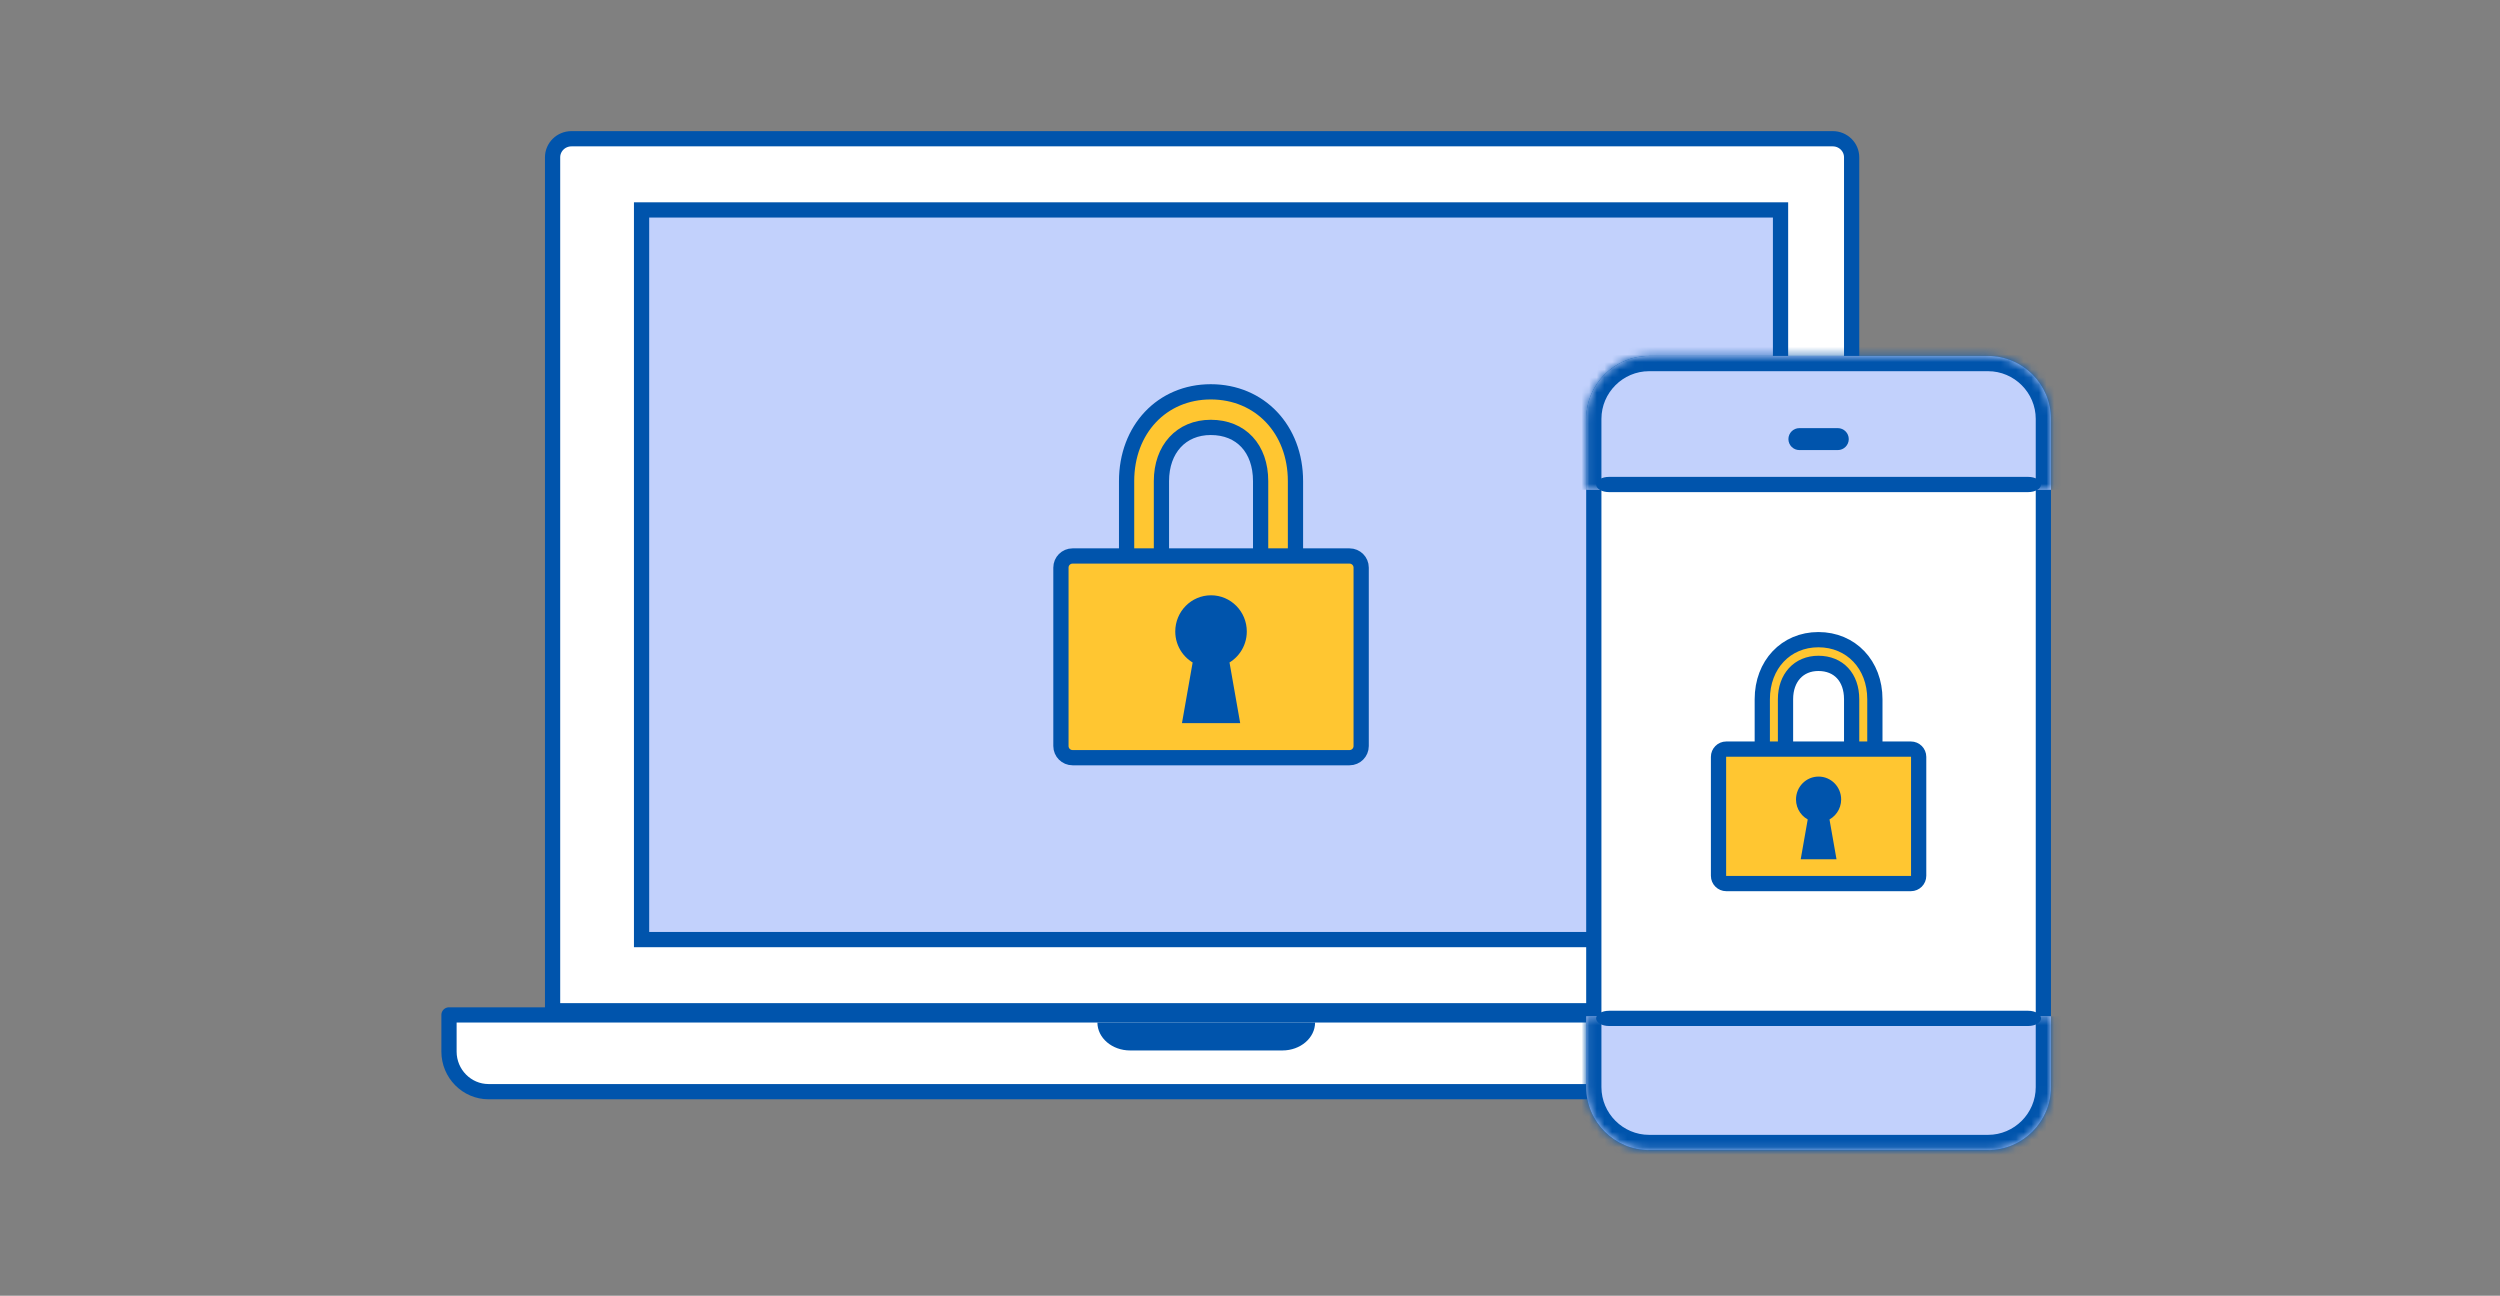
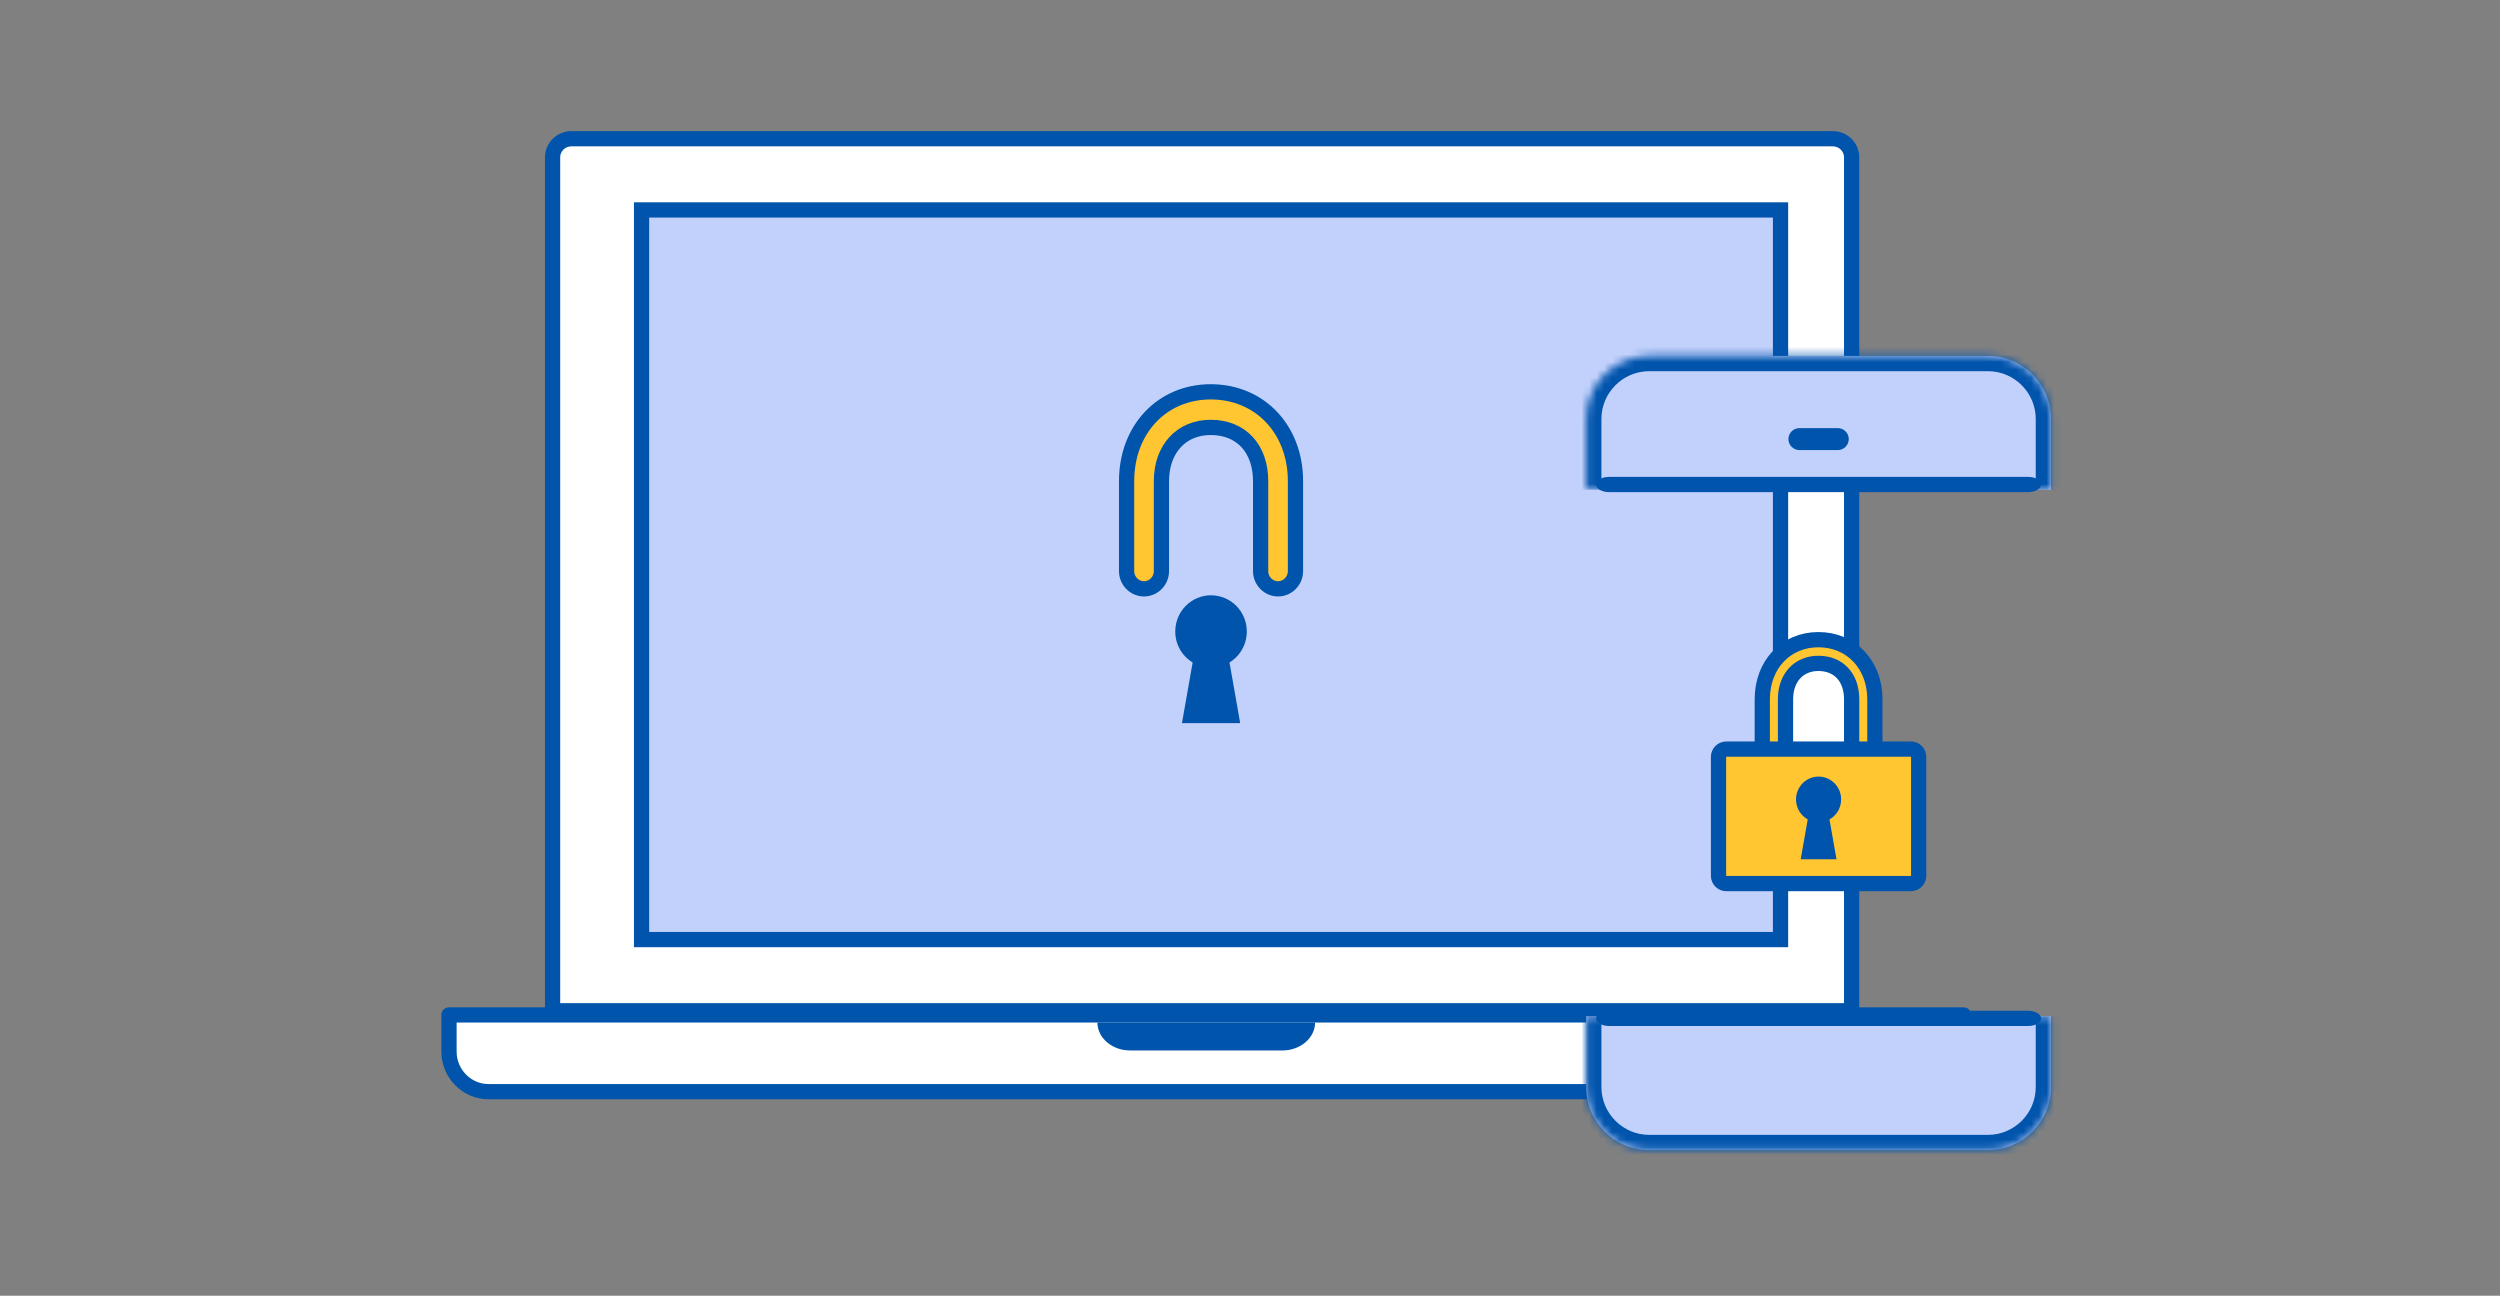
<svg xmlns="http://www.w3.org/2000/svg" width="328" height="170" viewBox="0 0 328 170" fill="none">
  <rect x="0" y="0" width="328" height="170" fill="#808080" stroke="none" />
  <path d="M234.478 26.8H82.055V126.74H234.478V26.8Z" fill="#C3D0F7" />
  <path d="M242.945 132.612H72.499V20.639C72.499 19.296 73.609 18.203 74.974 18.203H240.459C241.824 18.203 242.935 19.296 242.935 20.639V132.612H242.945Z" fill="white" stroke="#0054AC" stroke-width="2" stroke-miterlimit="10" stroke-linejoin="round" />
  <path d="M233.606 27.543H84.174V123.273H233.606V27.543Z" fill="#C2D1FC" stroke="#0054AC" stroke-width="2" stroke-miterlimit="10" />
  <path d="M167.68 77.255C166.418 77.255 165.394 76.209 165.394 74.921V63.126C165.394 58.842 162.828 56.075 158.85 56.075C154.978 56.075 152.38 58.912 152.38 63.126V74.921C152.38 76.209 151.356 77.255 150.094 77.255C148.833 77.255 147.809 76.209 147.809 74.921V63.126C147.809 56.336 152.455 51.408 158.85 51.408C165.294 51.408 169.966 56.336 169.966 63.126V74.921C169.966 76.209 168.941 77.255 167.68 77.255Z" fill="#FFC631" stroke="#0054AC" stroke-width="2" stroke-miterlimit="10" />
-   <path d="M177.057 72.945H140.722C139.878 72.945 139.194 73.629 139.194 74.473V97.88C139.194 98.724 139.878 99.408 140.722 99.408H177.057C177.901 99.408 178.585 98.724 178.585 97.88V74.473C178.585 73.629 177.901 72.945 177.057 72.945Z" fill="#FFC631" stroke="#0054AC" stroke-width="2" stroke-miterlimit="10" stroke-linejoin="round" />
  <path d="M162.58 82.854C162.58 80.777 160.925 79.102 158.887 79.102C156.843 79.102 155.194 80.784 155.194 82.854C155.194 84.459 156.191 85.822 157.589 86.357L156.266 93.872H161.52L160.198 86.357C161.583 85.822 162.58 84.459 162.58 82.854Z" fill="#0054AC" stroke="#0054AC" stroke-width="2" stroke-miterlimit="10" />
  <path d="M257.619 133.158V137.97C257.619 140.866 255.286 143.227 252.429 143.227H64.099C61.242 143.227 58.909 140.866 58.909 137.97V133.158H257.619Z" fill="white" stroke="#0054AC" stroke-width="2" stroke-miterlimit="10" stroke-linejoin="round" />
  <path d="M172.54 134.144C172.54 136.17 170.622 137.82 168.25 137.82H148.27C145.907 137.82 143.979 136.18 143.979 134.144H172.54Z" fill="#0054AC" />
-   <path d="M216.365 47.701H260.831C264.821 47.701 268.09 50.969 268.09 54.959V142.636C268.09 146.626 264.821 149.894 260.831 149.894H216.365C212.376 149.894 209.107 146.626 209.107 142.636V54.959C209.108 50.969 212.376 47.701 216.365 47.701Z" fill="white" stroke="#0054AC" stroke-width="2" />
  <path d="M244.459 101.155C243.618 101.155 242.936 100.458 242.936 99.6V91.736C242.936 88.88 241.225 87.035 238.573 87.035C235.991 87.035 234.259 88.927 234.259 91.736V99.6C234.259 100.458 233.577 101.155 232.736 101.155C231.895 101.155 231.212 100.458 231.212 99.6V91.736C231.212 87.209 234.309 83.924 238.573 83.924C242.869 83.924 245.983 87.209 245.983 91.736V99.6C245.983 100.458 245.3 101.155 244.459 101.155Z" fill="#FFC631" stroke="#0054AC" stroke-width="2" stroke-miterlimit="10" />
  <path d="M250.71 98.282H226.487C225.925 98.282 225.469 98.738 225.469 99.301V114.905C225.469 115.468 225.925 115.924 226.487 115.924H250.71C251.273 115.924 251.729 115.468 251.729 114.905V99.301C251.729 98.738 251.273 98.282 250.71 98.282Z" fill="#FFC631" stroke="#0054AC" stroke-width="2" stroke-miterlimit="10" stroke-linejoin="round" />
  <path d="M241.06 104.888C241.06 103.504 239.956 102.387 238.598 102.387C237.235 102.387 236.136 103.508 236.136 104.888C236.136 105.958 236.8 106.866 237.732 107.223L236.85 112.233H240.353L239.471 107.223C240.395 106.866 241.06 105.958 241.06 104.888Z" fill="#0054AC" stroke="#0054AC" stroke-miterlimit="10" />
  <mask id="path-13-inside-1_51345_4143" fill="white">
    <path d="M208.107 64.249V54.959C208.107 50.417 211.824 46.701 216.365 46.701H260.831C265.373 46.701 269.089 50.417 269.089 54.959V64.249" />
  </mask>
  <path d="M208.107 64.249V54.959C208.107 50.417 211.824 46.701 216.365 46.701H260.831C265.373 46.701 269.089 50.417 269.089 54.959V64.249" fill="#C2D1FC" />
  <path d="M208.107 64.249H210.107V54.959H208.107H206.107V64.249H208.107ZM208.107 54.959H210.107C210.107 51.521 212.928 48.701 216.365 48.701V46.701V44.701C210.719 44.701 206.107 49.312 206.107 54.959H208.107ZM216.365 46.701V48.701H260.831V46.701V44.701H216.365V46.701ZM260.831 46.701V48.701C264.269 48.701 267.089 51.521 267.089 54.959H269.089H271.089C271.089 49.312 266.478 44.701 260.831 44.701V46.701ZM269.089 54.959H267.089V64.249H269.089H271.089V54.959H269.089Z" fill="#0054AC" mask="url(#path-13-inside-1_51345_4143)" />
  <mask id="path-15-inside-2_51345_4143" fill="white">
    <path d="M269.089 133.345V142.635C269.089 147.177 265.373 150.893 260.831 150.893H216.365C211.824 150.893 208.107 147.177 208.107 142.635V133.345" />
  </mask>
  <path d="M269.089 133.345V142.635C269.089 147.177 265.373 150.893 260.831 150.893H216.365C211.824 150.893 208.107 147.177 208.107 142.635V133.345" fill="#C2D1FC" />
  <path d="M269.089 133.345H267.089V142.635H269.089H271.089V133.345H269.089ZM269.089 142.635H267.089C267.089 146.073 264.269 148.893 260.831 148.893V150.893V152.893C266.478 152.893 271.089 148.282 271.089 142.635H269.089ZM260.831 150.893V148.893H216.365V150.893V152.893H260.831V150.893ZM216.365 150.893V148.893C212.928 148.893 210.107 146.073 210.107 142.635H208.107H206.107C206.107 148.282 210.719 152.893 216.365 152.893V150.893ZM208.107 142.635H210.107V133.345H208.107H206.107V142.635H208.107Z" fill="#0054AC" mask="url(#path-15-inside-2_51345_4143)" />
  <path d="M266.095 64.566H211.103C210.172 64.566 209.413 64.12 209.413 63.566C209.413 63.012 210.167 62.566 211.103 62.566H266.095C267.026 62.566 267.785 63.012 267.785 63.566C267.785 64.12 267.031 64.566 266.095 64.566Z" fill="#0054AC" />
  <path d="M241.118 59.05H236.079C235.284 59.05 234.639 58.404 234.639 57.61C234.639 56.816 235.284 56.17 236.079 56.17H241.118C241.912 56.17 242.558 56.816 242.558 57.61C242.558 58.404 241.912 59.05 241.118 59.05Z" fill="#0054AC" />
  <path d="M266.095 134.612H211.103C210.172 134.612 209.413 134.166 209.413 133.612C209.413 133.058 210.167 132.612 211.103 132.612H266.095C267.026 132.612 267.785 133.058 267.785 133.612C267.785 134.166 267.031 134.612 266.095 134.612Z" fill="#0054AC" />
</svg>